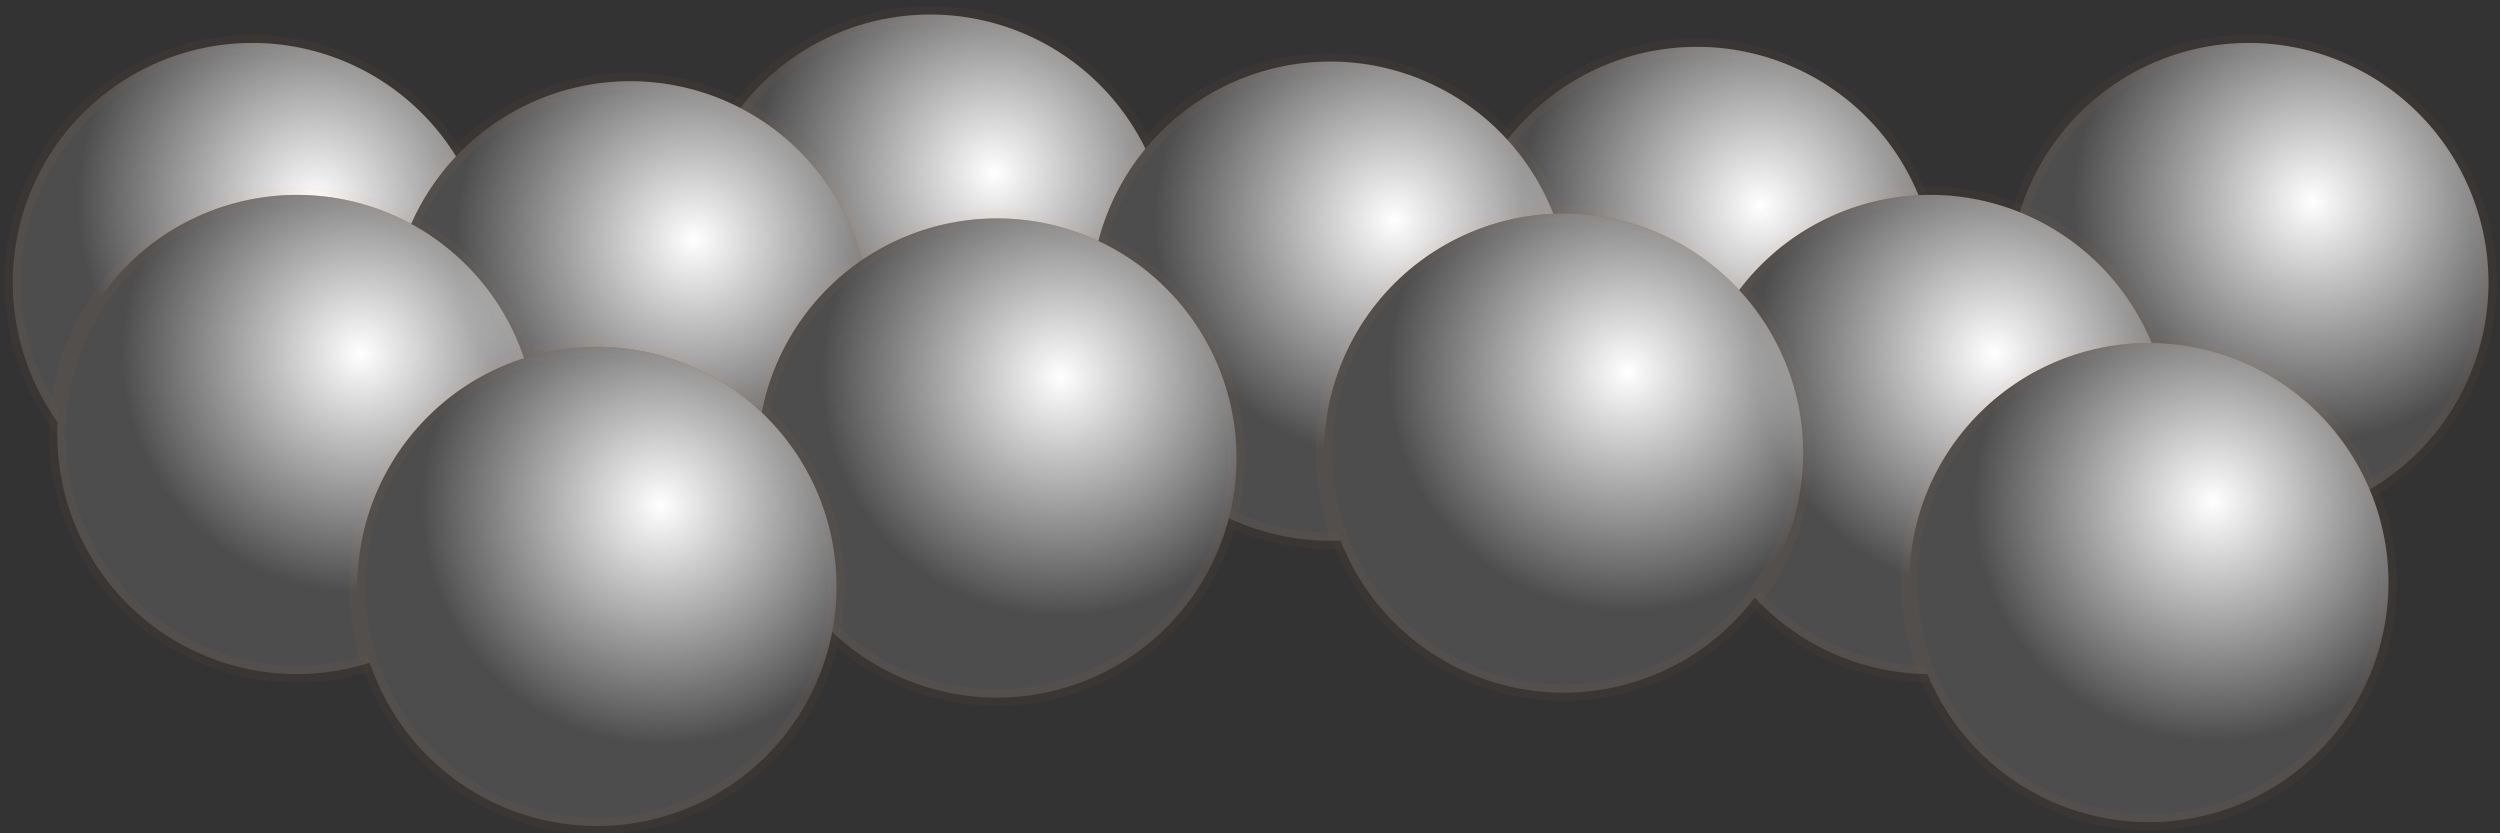
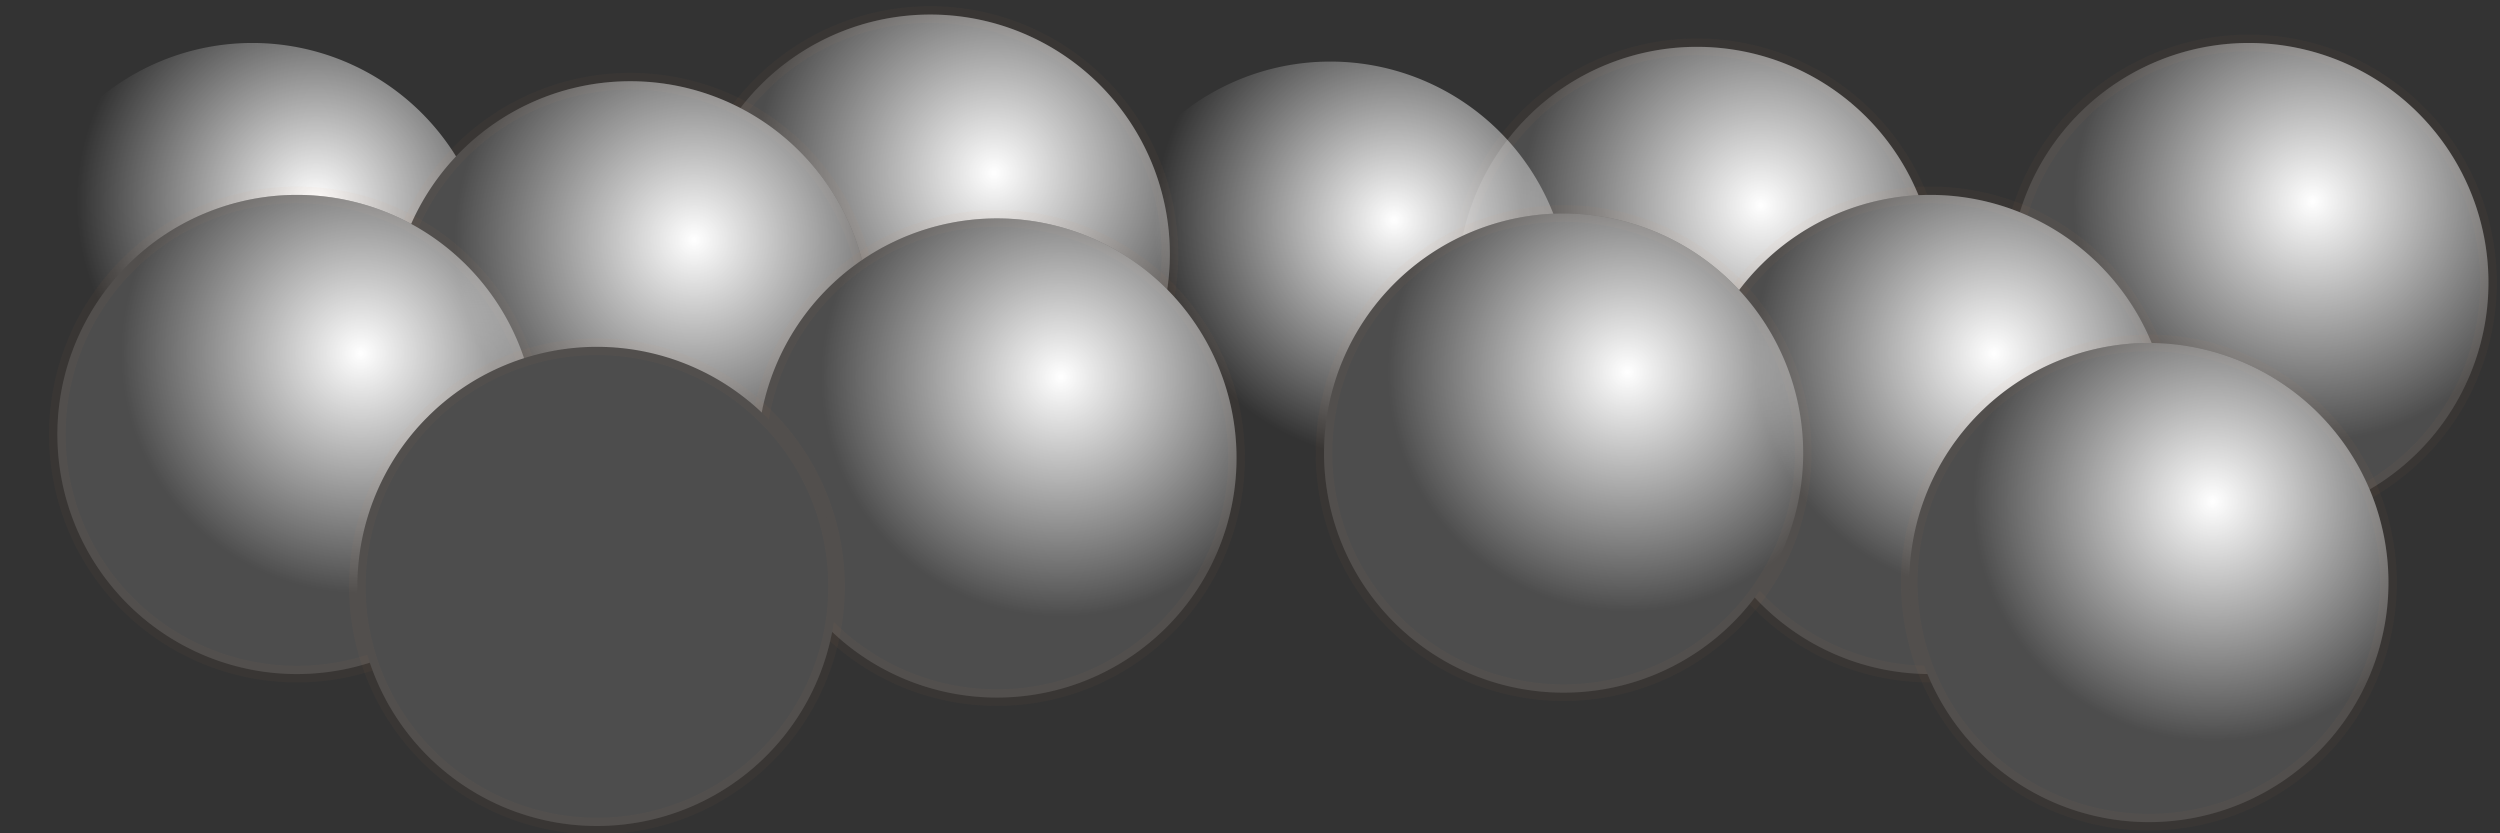
<svg xmlns="http://www.w3.org/2000/svg" xmlns:ns1="http://www.inkscape.org/namespaces/inkscape" xmlns:ns2="http://sodipodi.sourceforge.net/DTD/sodipodi-0.dtd" xmlns:xlink="http://www.w3.org/1999/xlink" width="150" height="50" id="svg3784" version="1.1" ns1:version="0.48.4 r9939" ns2:docname="granula11.svg">
  <rect width="100%" height="100%" fill="#333333" stroke="none" />
  <defs id="defs3">
    <linearGradient ns1:collect="always" id="linearGradient4233">
      <stop style="stop-color:#ffffff;stop-opacity:1;" offset="0" id="stop4235" />
      <stop style="stop-color:#ffffff;stop-opacity:0;" offset="1" id="stop4237" />
    </linearGradient>
    <linearGradient ns1:collect="always" id="linearGradient4313">
      <stop style="stop-color:#ffffff;stop-opacity:1;" offset="0" id="stop4315" />
      <stop style="stop-color:#ffffff;stop-opacity:0;" offset="1" id="stop4317" />
    </linearGradient>
    <radialGradient ns1:collect="always" xlink:href="#linearGradient4313" id="radialGradient4319" cx="72.206" cy="109.623" fx="72.206" fy="109.623" r="40.069" gradientTransform="matrix(1,0,0,0.952,66,1.391)" gradientUnits="userSpaceOnUse" />
    <radialGradient ns1:collect="always" xlink:href="#linearGradient4313" id="radialGradient4327" gradientUnits="userSpaceOnUse" gradientTransform="matrix(1,0,0,0.952,-12,1.391)" cx="150.848" cy="109.623" fx="150.848" fy="109.623" r="40.069" />
    <radialGradient ns1:collect="always" xlink:href="#linearGradient4313" id="radialGradient4331" gradientUnits="userSpaceOnUse" gradientTransform="matrix(1,0,0,0.952,26,65.391)" cx="112.584" cy="43.627" fx="112.584" fy="43.627" r="40.069" />
    <radialGradient ns1:collect="always" xlink:href="#linearGradient4313" id="radialGradient4339" gradientUnits="userSpaceOnUse" gradientTransform="matrix(1,0,0,0.952,-90,1.391)" cx="228.286" cy="109.623" fx="228.286" fy="109.623" r="40.069" />
    <radialGradient ns1:collect="always" xlink:href="#linearGradient4313" id="radialGradient4343" gradientUnits="userSpaceOnUse" gradientTransform="matrix(1,0,0,0.952,-52,65.391)" cx="190.252" cy="43.627" fx="190.252" fy="43.627" r="40.069" />
    <radialGradient ns1:collect="always" xlink:href="#linearGradient4313" id="radialGradient4427" gradientUnits="userSpaceOnUse" gradientTransform="matrix(1,0,0,0.952,-12,-58.609)" cx="150.848" cy="171.299" fx="150.848" fy="171.299" r="40.069" />
    <radialGradient ns1:collect="always" xlink:href="#linearGradient4313" id="radialGradient3006" gradientUnits="userSpaceOnUse" gradientTransform="matrix(1,0,0,0.952,-104.905,32.171)" cx="150.848" cy="171.299" fx="150.848" fy="171.299" r="40.069" />
    <radialGradient ns1:collect="always" xlink:href="#linearGradient4313" id="radialGradient3012" gradientUnits="userSpaceOnUse" gradientTransform="matrix(1,0,0,0.952,-104.905,32.171)" cx="228.286" cy="109.623" fx="228.286" fy="109.623" r="40.069" />
    <radialGradient ns1:collect="always" xlink:href="#linearGradient4313" id="radialGradient3018" gradientUnits="userSpaceOnUse" gradientTransform="matrix(1,0,0,0.952,-104.905,32.171)" cx="150.848" cy="109.623" fx="150.848" fy="109.623" r="40.069" />
    <radialGradient ns1:collect="always" xlink:href="#linearGradient4313" id="radialGradient3024" gradientUnits="userSpaceOnUse" gradientTransform="matrix(1,0,0,0.952,-104.905,32.171)" cx="72.206" cy="109.623" fx="72.206" fy="109.623" r="40.069" />
    <radialGradient ns1:collect="always" xlink:href="#linearGradient4313" id="radialGradient3030" gradientUnits="userSpaceOnUse" gradientTransform="matrix(1,0,0,0.952,-104.905,32.171)" cx="112.584" cy="43.627" fx="112.584" fy="43.627" r="40.069" />
    <radialGradient ns1:collect="always" xlink:href="#linearGradient4313" id="radialGradient3034" gradientUnits="userSpaceOnUse" gradientTransform="matrix(1,0,0,0.952,-104.905,32.171)" cx="190.252" cy="43.627" fx="190.252" fy="43.627" r="40.069" />
    <radialGradient ns1:collect="always" xlink:href="#linearGradient4313" id="radialGradient3046" gradientUnits="userSpaceOnUse" gradientTransform="matrix(1,0,0,0.952,-104.905,32.171)" cx="190.252" cy="43.627" fx="190.252" fy="43.627" r="40.069" />
    <radialGradient ns1:collect="always" xlink:href="#linearGradient4313" id="radialGradient3050" gradientUnits="userSpaceOnUse" gradientTransform="matrix(1,0,0,0.952,-104.905,32.171)" cx="112.584" cy="43.627" fx="112.584" fy="43.627" r="40.069" />
    <radialGradient ns1:collect="always" xlink:href="#linearGradient4313" id="radialGradient3056" gradientUnits="userSpaceOnUse" gradientTransform="matrix(1,0,0,0.952,-104.905,32.171)" cx="72.206" cy="109.623" fx="72.206" fy="109.623" r="40.069" />
    <radialGradient ns1:collect="always" xlink:href="#linearGradient4313" id="radialGradient3062" gradientUnits="userSpaceOnUse" gradientTransform="matrix(1,0,0,0.952,-104.905,32.171)" cx="150.848" cy="109.623" fx="150.848" fy="109.623" r="40.069" />
    <radialGradient ns1:collect="always" xlink:href="#linearGradient4313" id="radialGradient3068" gradientUnits="userSpaceOnUse" gradientTransform="matrix(1,0,0,0.952,-104.905,32.171)" cx="228.286" cy="109.623" fx="228.286" fy="109.623" r="40.069" />
    <radialGradient ns1:collect="always" xlink:href="#linearGradient4313" id="radialGradient3074" gradientUnits="userSpaceOnUse" gradientTransform="matrix(1,0,0,0.952,-104.905,32.171)" cx="150.848" cy="171.299" fx="150.848" fy="171.299" r="40.069" />
    <radialGradient ns1:collect="always" xlink:href="#linearGradient4233" id="radialGradient4239" cx="13.205" cy="-56.32" fx="13.205" fy="-56.32" r="14.375" gradientUnits="userSpaceOnUse" />
    <radialGradient ns1:collect="always" xlink:href="#linearGradient4233" id="radialGradient4264" gradientUnits="userSpaceOnUse" cx="13.205" cy="-56.32" fx="13.205" fy="-56.32" r="14.375" />
    <radialGradient ns1:collect="always" xlink:href="#linearGradient4233" id="radialGradient4289" gradientUnits="userSpaceOnUse" cx="13.205" cy="-56.32" fx="13.205" fy="-56.32" r="14.375" />
    <radialGradient ns1:collect="always" xlink:href="#linearGradient4233" id="radialGradient4314" gradientUnits="userSpaceOnUse" cx="13.205" cy="-56.32" fx="13.205" fy="-56.32" r="14.375" />
    <radialGradient ns1:collect="always" xlink:href="#linearGradient4233" id="radialGradient4340" gradientUnits="userSpaceOnUse" cx="13.205" cy="-56.32" fx="13.205" fy="-56.32" r="14.375" />
    <radialGradient ns1:collect="always" xlink:href="#linearGradient4233" id="radialGradient4365" gradientUnits="userSpaceOnUse" cx="13.205" cy="-56.32" fx="13.205" fy="-56.32" r="14.375" />
    <radialGradient ns1:collect="always" xlink:href="#linearGradient4233" id="radialGradient4390" gradientUnits="userSpaceOnUse" cx="13.205" cy="-56.32" fx="13.205" fy="-56.32" r="14.375" />
    <radialGradient ns1:collect="always" xlink:href="#linearGradient4233" id="radialGradient4415" gradientUnits="userSpaceOnUse" cx="13.205" cy="-56.32" fx="13.205" fy="-56.32" r="14.375" />
    <radialGradient ns1:collect="always" xlink:href="#linearGradient4233" id="radialGradient4440" gradientUnits="userSpaceOnUse" cx="13.205" cy="-56.32" fx="13.205" fy="-56.32" r="14.375" />
    <radialGradient ns1:collect="always" xlink:href="#linearGradient4233" id="radialGradient4465" gradientUnits="userSpaceOnUse" cx="13.205" cy="-56.32" fx="13.205" fy="-56.32" r="14.375" />
    <radialGradient ns1:collect="always" xlink:href="#linearGradient4233" id="radialGradient4490" gradientUnits="userSpaceOnUse" cx="13.205" cy="-56.32" fx="13.205" fy="-56.32" r="14.375" />
    <radialGradient ns1:collect="always" xlink:href="#linearGradient4233" id="radialGradient4515" gradientUnits="userSpaceOnUse" cx="13.205" cy="-56.32" fx="13.205" fy="-56.32" r="14.375" />
  </defs>
  <ns2:namedview id="base" pagecolor="#ffffff" bordercolor="#666666" borderopacity="1.0" ns1:pageopacity="0.0" ns1:pageshadow="2" ns1:zoom="6.788225" ns1:cx="72.133799" ns1:cy="45.108901" ns1:document-units="mm" ns1:current-layer="layer1" showgrid="false" units="px" borderlayer="false" ns1:window-width="1920" ns1:window-height="1032" ns1:window-x="0" ns1:window-y="24" ns1:window-maximized="1" showborder="true" ns1:showpageshadow="false" />
  <g ns1:label="Layer 1" ns1:groupmode="layer" id="layer1" transform="translate(0,-127.165)">
-     <path transform="translate(5.768,195.576)" d="m 23.75,-51.458 a 14.375,14.375 0 1 1 -28.75,0 14.375,14.375 0 1 1 28.75,0 z" ns2:ry="14.375" ns2:rx="14.375" ns2:cy="-51.458336" ns2:cx="9.375" id="path4310" style="fill:#4d4d4d;fill-opacity:1;stroke:#e58066;stroke-opacity:0.039" ns2:type="arc" />
    <path ns2:type="arc" style="fill:url(#radialGradient4314);fill-opacity:1;stroke:none" id="path4312" ns2:cx="9.375" ns2:cy="-51.458336" ns2:rx="14.375" ns2:ry="14.375" d="m 23.75,-51.458 a 14.375,14.375 0 1 1 -28.75,0 14.375,14.375 0 1 1 28.75,0 z" transform="translate(5.768,195.576)" />
    <path transform="translate(46.442,193.871)" d="m 23.75,-51.458 a 14.375,14.375 0 1 1 -28.75,0 14.375,14.375 0 1 1 28.75,0 z" ns2:ry="14.375" ns2:rx="14.375" ns2:cy="-51.458336" ns2:cx="9.375" id="path4511" style="fill:#4d4d4d;fill-opacity:1;stroke:#e58066;stroke-opacity:0.039" ns2:type="arc" />
    <path ns2:type="arc" style="fill:url(#radialGradient4515);fill-opacity:1;stroke:none" id="path4513" ns2:cx="9.375" ns2:cy="-51.458336" ns2:rx="14.375" ns2:ry="14.375" d="m 23.75,-51.458 a 14.375,14.375 0 1 1 -28.75,0 14.375,14.375 0 1 1 28.75,0 z" transform="translate(46.442,193.871)" />
    <path ns2:type="arc" style="fill:#4d4d4d;fill-opacity:1;stroke:#e58066;stroke-opacity:0.039" id="path4361" ns2:cx="9.375" ns2:cy="-51.458336" ns2:rx="14.375" ns2:ry="14.375" d="m 23.75,-51.458 a 14.375,14.375 0 1 1 -28.75,0 14.375,14.375 0 1 1 28.75,0 z" transform="translate(28.442,197.871)" />
    <path ns2:type="arc" style="fill:#4d4d4d;fill-opacity:1;stroke:#e58066;stroke-opacity:0.039" id="path3445" ns2:cx="9.375" ns2:cy="-51.458336" ns2:rx="14.375" ns2:ry="14.375" d="m 23.75,-51.458 a 14.375,14.375 0 1 1 -28.75,0 14.375,14.375 0 1 1 28.75,0 z" transform="translate(8.442,204.692)" />
    <path transform="translate(28.442,197.871)" d="m 23.75,-51.458 a 14.375,14.375 0 1 1 -28.75,0 14.375,14.375 0 1 1 28.75,0 z" ns2:ry="14.375" ns2:rx="14.375" ns2:cy="-51.458336" ns2:cx="9.375" id="path4363" style="fill:url(#radialGradient4365);fill-opacity:1;stroke:none" ns2:type="arc" />
    <path transform="translate(8.442,204.692)" d="m 23.75,-51.458 a 14.375,14.375 0 1 1 -28.75,0 14.375,14.375 0 1 1 28.75,0 z" ns2:ry="14.375" ns2:rx="14.375" ns2:cy="-51.458336" ns2:cx="9.375" id="path3447" style="fill:url(#radialGradient4239);fill-opacity:1;stroke:none" ns2:type="arc" />
    <path transform="translate(92.442,195.808)" d="m 23.75,-51.458 a 14.375,14.375 0 1 1 -28.75,0 14.375,14.375 0 1 1 28.75,0 z" ns2:ry="14.375" ns2:rx="14.375" ns2:cy="-51.458336" ns2:cx="9.375" id="path4436" style="fill:#4d4d4d;fill-opacity:1;stroke:#e58066;stroke-opacity:0.039" ns2:type="arc" />
-     <path transform="translate(70.442,196.692)" d="m 23.75,-51.458 a 14.375,14.375 0 1 1 -28.75,0 14.375,14.375 0 1 1 28.75,0 z" ns2:ry="14.375" ns2:rx="14.375" ns2:cy="-51.458336" ns2:cx="9.375" id="path4260" style="fill:#4d4d4d;fill-opacity:1;stroke:#e58066;stroke-opacity:0.039" ns2:type="arc" />
    <path ns2:type="arc" style="fill:url(#radialGradient4440);fill-opacity:1;stroke:none" id="path4438" ns2:cx="9.375" ns2:cy="-51.458336" ns2:rx="14.375" ns2:ry="14.375" d="m 23.75,-51.458 a 14.375,14.375 0 1 1 -28.75,0 14.375,14.375 0 1 1 28.75,0 z" transform="translate(92.442,195.808)" />
    <path ns2:type="arc" style="fill:url(#radialGradient4264);fill-opacity:1;stroke:none" id="path4262" ns2:cx="9.375" ns2:cy="-51.458336" ns2:rx="14.375" ns2:ry="14.375" d="m 23.75,-51.458 a 14.375,14.375 0 1 1 -28.75,0 14.375,14.375 0 1 1 28.75,0 z" transform="translate(70.442,196.692)" />
    <path ns2:type="arc" style="fill:#4d4d4d;fill-opacity:1;stroke:#e58066;stroke-opacity:0.039" id="path4411" ns2:cx="9.375" ns2:cy="-51.458336" ns2:rx="14.375" ns2:ry="14.375" d="m 23.75,-51.458 a 14.375,14.375 0 1 1 -28.75,0 14.375,14.375 0 1 1 28.75,0 z" transform="translate(125.558,195.576)" />
    <path transform="translate(125.558,195.576)" d="m 23.75,-51.458 a 14.375,14.375 0 1 1 -28.75,0 14.375,14.375 0 1 1 28.75,0 z" ns2:ry="14.375" ns2:rx="14.375" ns2:cy="-51.458336" ns2:cx="9.375" id="path4413" style="fill:url(#radialGradient4415);fill-opacity:1;stroke:none" ns2:type="arc" />
    <path ns2:type="arc" style="fill:#4d4d4d;fill-opacity:1;stroke:#e58066;stroke-opacity:0.039" id="path4386" ns2:cx="9.375" ns2:cy="-51.458336" ns2:rx="14.375" ns2:ry="14.375" d="m 23.75,-51.458 a 14.375,14.375 0 1 1 -28.75,0 14.375,14.375 0 1 1 28.75,0 z" transform="translate(106.442,204.692)" />
    <path ns2:type="arc" style="fill:#4d4d4d;fill-opacity:1;stroke:#e58066;stroke-opacity:0.039" id="path4335" ns2:cx="9.375" ns2:cy="-51.458336" ns2:rx="14.375" ns2:ry="14.375" d="m 23.75,-51.458 a 14.375,14.375 0 1 1 -28.75,0 14.375,14.375 0 1 1 28.75,0 z" transform="translate(84.442,205.808)" />
    <path transform="translate(106.442,204.692)" d="m 23.75,-51.458 a 14.375,14.375 0 1 1 -28.75,0 14.375,14.375 0 1 1 28.75,0 z" ns2:ry="14.375" ns2:rx="14.375" ns2:cy="-51.458336" ns2:cx="9.375" id="path4388" style="fill:url(#radialGradient4390);fill-opacity:1;stroke:none" ns2:type="arc" />
    <path transform="translate(84.442,205.808)" d="m 23.75,-51.458 a 14.375,14.375 0 1 1 -28.75,0 14.375,14.375 0 1 1 28.75,0 z" ns2:ry="14.375" ns2:rx="14.375" ns2:cy="-51.458336" ns2:cx="9.375" id="path4337" style="fill:url(#radialGradient4340);fill-opacity:1;stroke:none" ns2:type="arc" />
    <path ns2:type="arc" style="fill:#4d4d4d;fill-opacity:1;stroke:#e58066;stroke-opacity:0.039" id="path4285" ns2:cx="9.375" ns2:cy="-51.458336" ns2:rx="14.375" ns2:ry="14.375" d="m 23.75,-51.458 a 14.375,14.375 0 1 1 -28.75,0 14.375,14.375 0 1 1 28.75,0 z" transform="translate(50.442,206.103)" />
    <path transform="translate(50.442,206.103)" d="m 23.75,-51.458 a 14.375,14.375 0 1 1 -28.75,0 14.375,14.375 0 1 1 28.75,0 z" ns2:ry="14.375" ns2:rx="14.375" ns2:cy="-51.458336" ns2:cx="9.375" id="path4287" style="fill:url(#radialGradient4289);fill-opacity:1;stroke:none" ns2:type="arc" />
    <path transform="translate(26.442,213.808)" d="m 23.75,-51.458 a 14.375,14.375 0 1 1 -28.75,0 14.375,14.375 0 1 1 28.75,0 z" ns2:ry="14.375" ns2:rx="14.375" ns2:cy="-51.458336" ns2:cx="9.375" id="path4461" style="fill:#4d4d4d;fill-opacity:1;stroke:#e58066;stroke-opacity:0.039" ns2:type="arc" />
-     <path ns2:type="arc" style="fill:url(#radialGradient4465);fill-opacity:1;stroke:none" id="path4463" ns2:cx="9.375" ns2:cy="-51.458336" ns2:rx="14.375" ns2:ry="14.375" d="m 23.75,-51.458 a 14.375,14.375 0 1 1 -28.75,0 14.375,14.375 0 1 1 28.75,0 z" transform="translate(26.442,213.808)" />
    <path transform="translate(119.558,213.576)" d="m 23.75,-51.458 a 14.375,14.375 0 1 1 -28.75,0 14.375,14.375 0 1 1 28.75,0 z" ns2:ry="14.375" ns2:rx="14.375" ns2:cy="-51.458336" ns2:cx="9.375" id="path4486" style="fill:#4d4d4d;fill-opacity:1;stroke:#e58066;stroke-opacity:0.039" ns2:type="arc" />
    <path ns2:type="arc" style="fill:url(#radialGradient4490);fill-opacity:1;stroke:none" id="path4488" ns2:cx="9.375" ns2:cy="-51.458336" ns2:rx="14.375" ns2:ry="14.375" d="m 23.75,-51.458 a 14.375,14.375 0 1 1 -28.75,0 14.375,14.375 0 1 1 28.75,0 z" transform="translate(119.558,213.576)" />
  </g>
</svg>